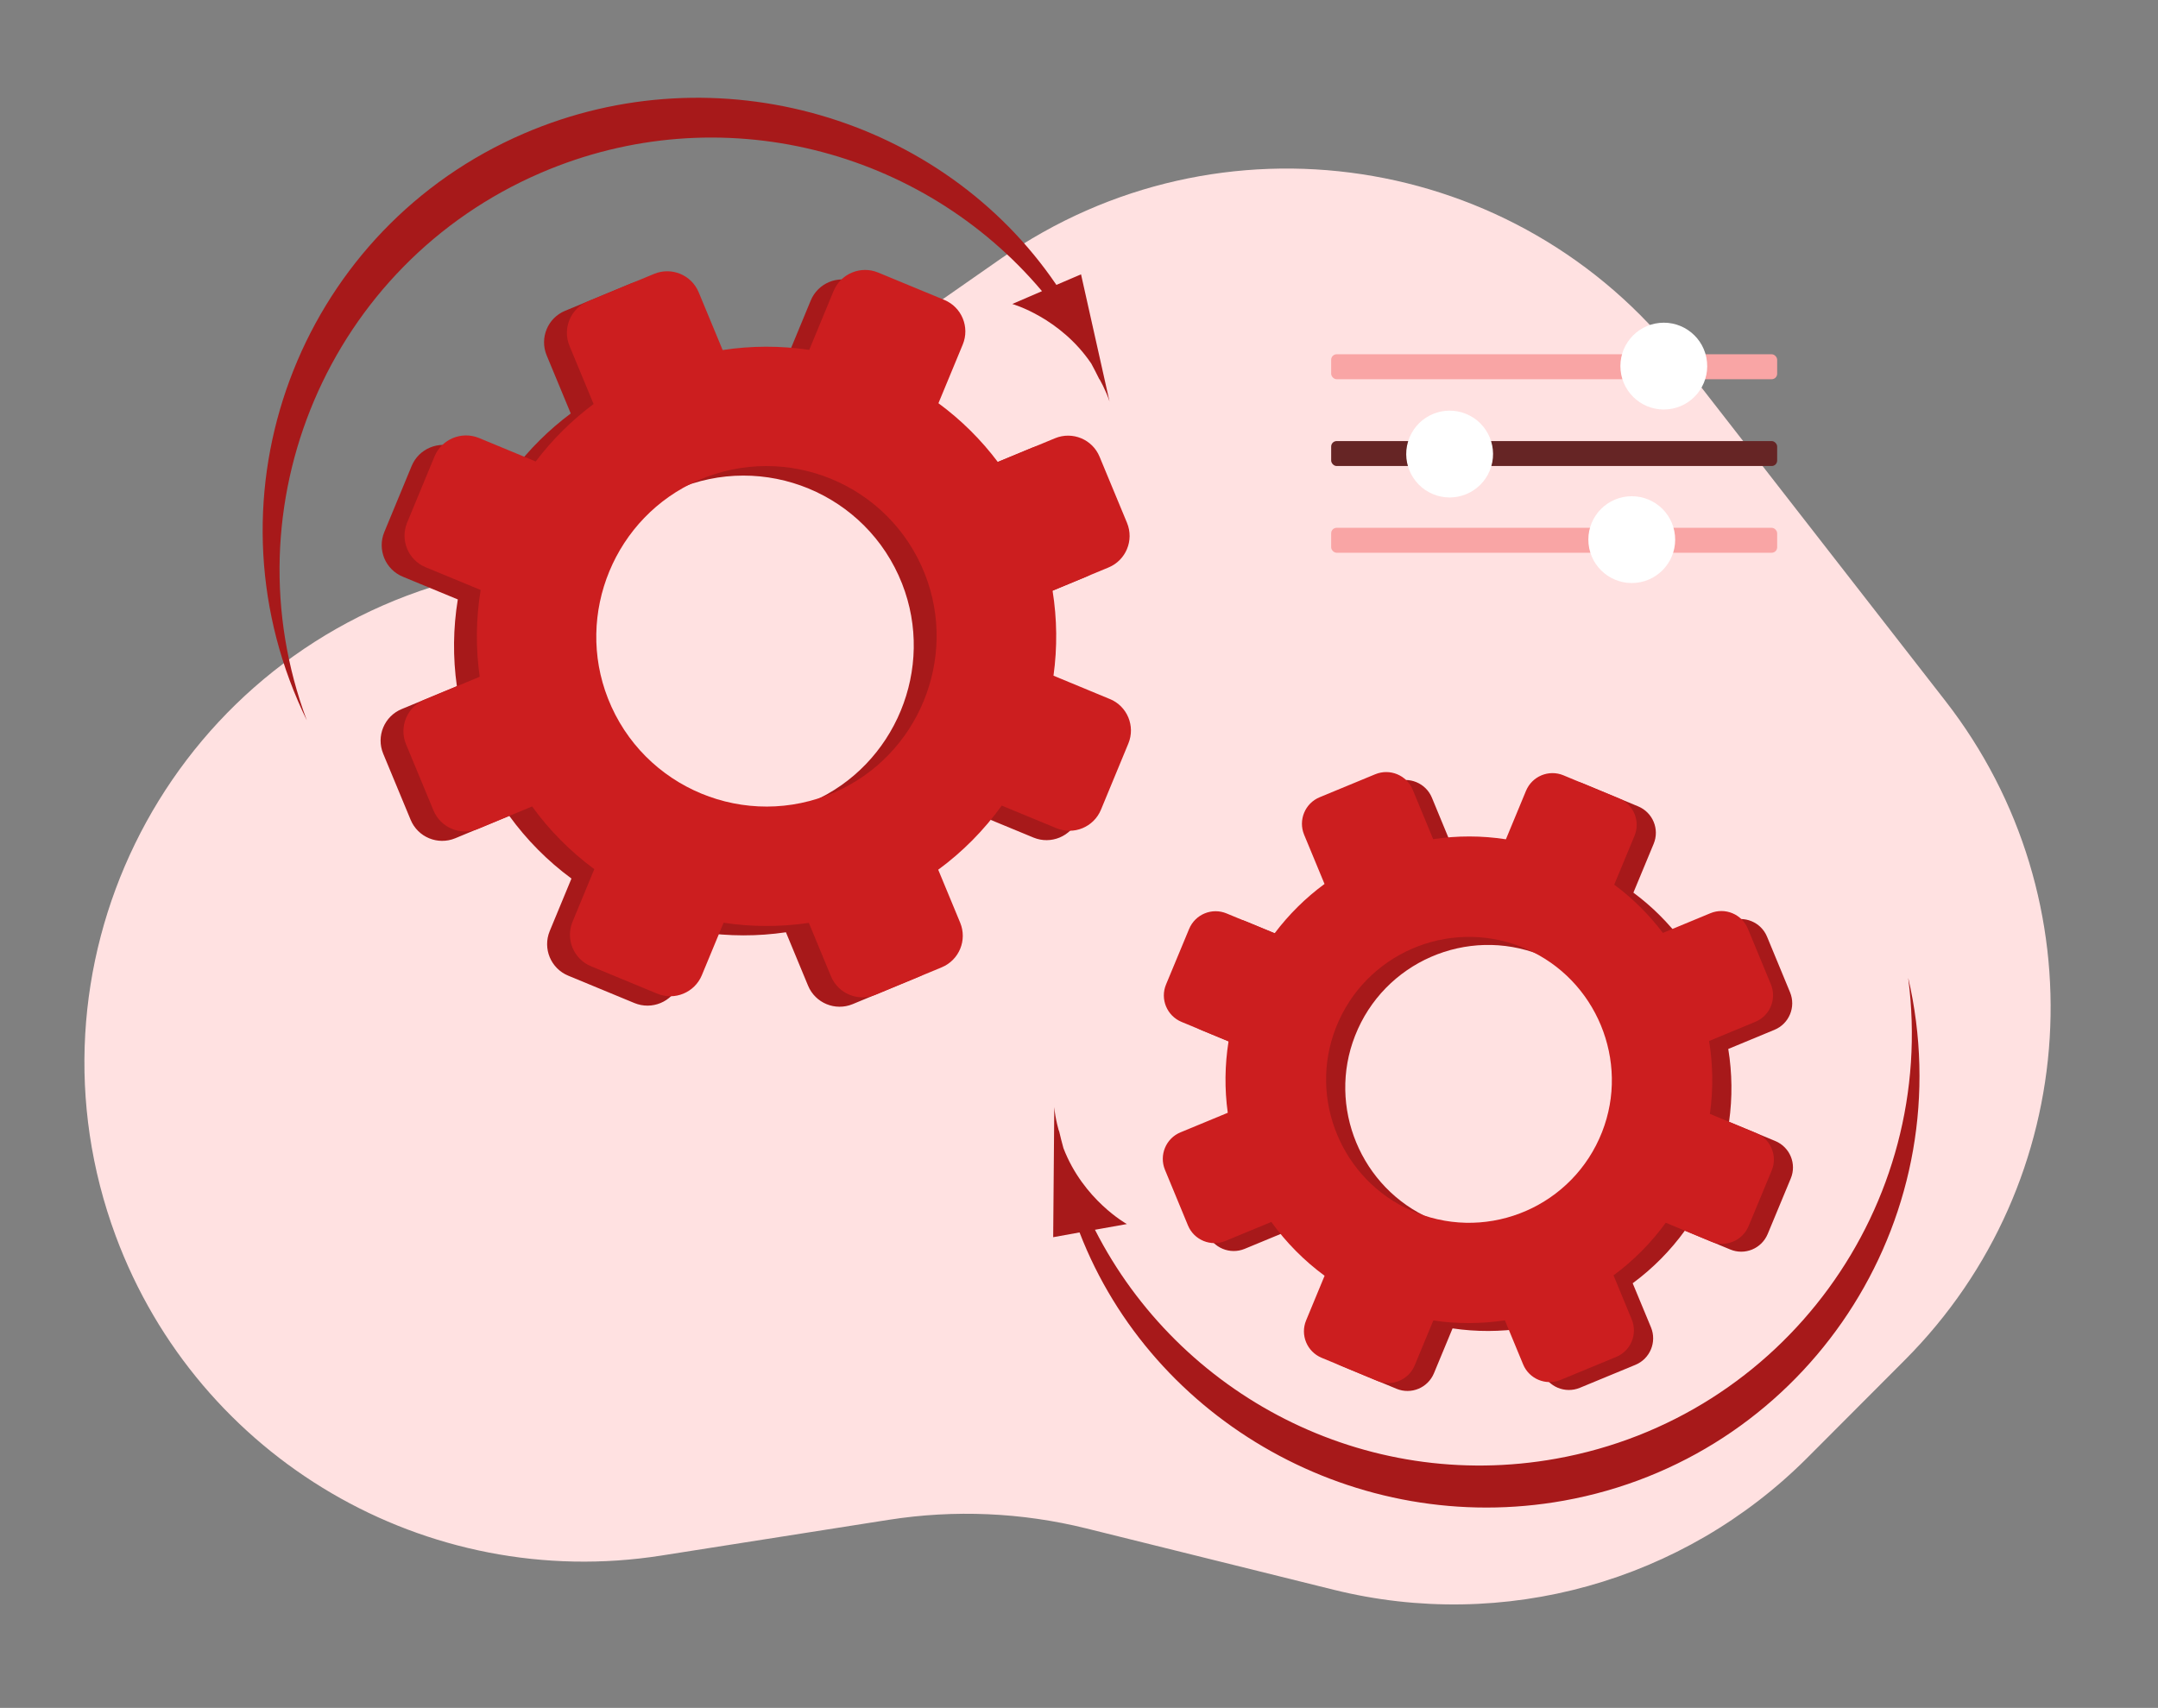
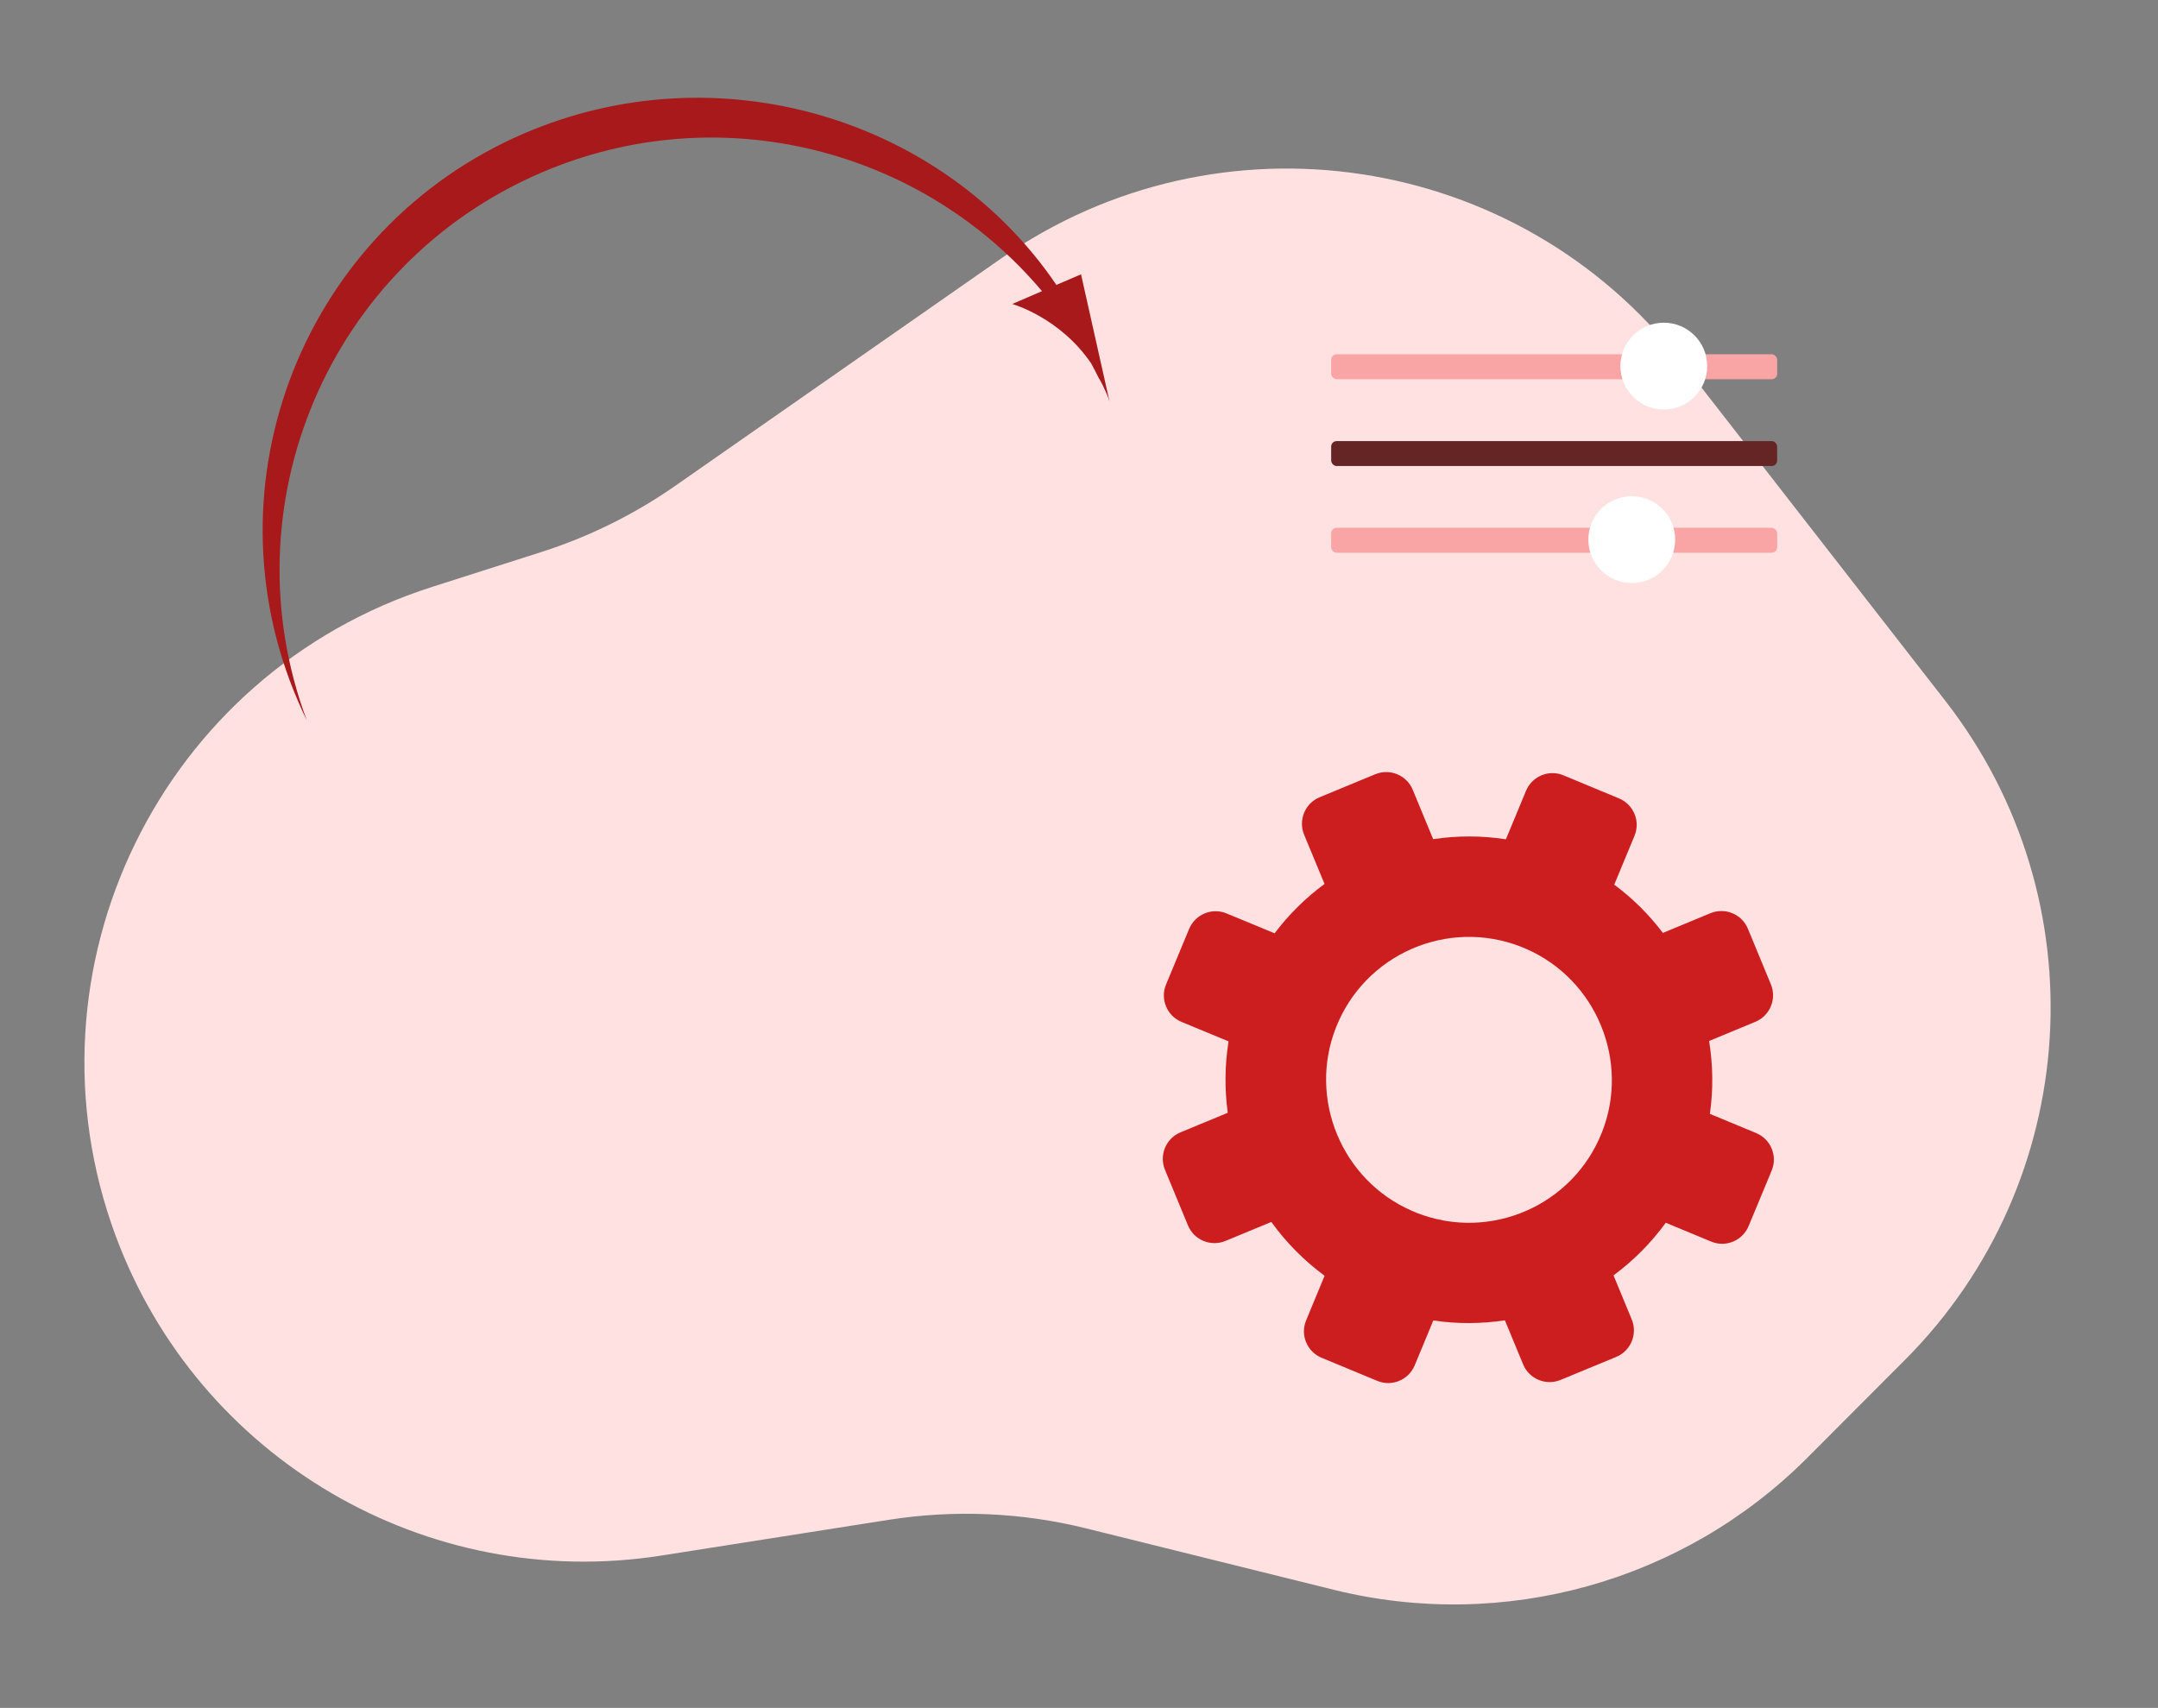
<svg xmlns="http://www.w3.org/2000/svg" version="1.1" viewBox="0 0 2759 2183.9">
  <rect x="0" y="0" width="2759" height="2183.9" fill="#808080" stroke="none" />
  <defs>
    <style> .cls-1 { fill: #a7191a; } .cls-2 { fill: #fff; } .cls-3 { fill: #ffe1e1; } .cls-4 { fill: #662525; } .cls-5 { fill: #f9a5a5; } .cls-6 { fill: #cc1e1f; } </style>
  </defs>
  <g>
    <g id="Layer_1">
      <g id="_08">
        <path class="cls-3" d="M2149,461.8c-208.6-268-590.4-325.7-868.9-131.4l-416.9,290.9c-52.5,36.6-110.2,65.1-171.2,84.6l-139.6,44.6C205.5,861.1,21.3,1239.2,148,1580.6h0c105.7,284.8,397.4,455.6,697.5,408.5l290.7-45.7c84.1-13.2,170.1-9.5,252.7,11l316.1,78.4c217.5,54,447.4-10.1,605.7-168.8l124.8-125.1c227-227.7,249.2-588.8,51.7-842.6-108.2-139.1-228.1-293.2-338.1-434.5Z" />
-         <path class="cls-1" d="M1389.6,905.9l-71.9-29.8c5-36.1,4.6-72.7-1.2-108.7l71.6-29.7c22.2-9.2,32.8-34.7,23.6-57l-35.1-84.6c-9.2-22.3-34.7-32.8-57-23.6l-73.1,30.3c-21.5-28.6-47.1-53.9-75.9-75.1l31.1-75.1c9.2-22.3-1.4-47.8-23.6-57l-84.6-35c-22.3-9.2-47.8,1.4-57,23.7l-31.1,75.2c-36.7-5.5-74-5.4-110.7.2l-30.6-73.8c-9.2-22.3-34.7-32.8-57-23.6l-84.6,35.1c-22.3,9.2-32.8,34.7-23.6,57l30.8,74.3c-28,20.9-52.9,45.6-74,73.5l-72.4-30c-22.3-9.2-47.8,1.4-57,23.6l-35,84.6c-9.2,22.3,1.4,47.8,23.6,57l70.4,29.1c-6,36.7-6.4,74.1-1.2,110.9l-70.6,29.3c-22.2,9.2-32.8,34.7-23.6,57l35.1,84.6c9.2,22.2,34.7,32.8,57,23.6l69.1-28.7c22.2,30.7,49,57.7,79.5,80.2l-27.8,67.2c-9.2,22.3,1.4,47.8,23.7,57l84.6,35c22.3,9.2,47.8-1.4,57-23.6l27.7-67.1c36.1,5.5,72.9,5.5,109,.2l28.3,68.3c9.2,22.2,34.7,32.8,57,23.6l84.6-35.1c22.2-9.2,32.8-34.7,23.6-57l-28.1-67.8c31.2-22.9,58.6-50.6,81.2-82l69.9,28.9c22.3,9.2,47.8-1.4,57-23.7l35-84.6c9.2-22.3-1.4-47.7-23.7-57ZM1037.9,1025.3c-113.2,49.4-244.6-5-289.8-119.9-42.6-108.3,8.8-232.4,115.4-279,113.2-49.4,244.6,5,289.8,119.9,42.6,108.4-8.8,232.4-115.4,279Z" />
-         <path class="cls-6" d="M1418.8,893.8l-71.9-29.8c5-36.1,4.6-72.7-1.2-108.7l71.6-29.7c22.2-9.2,32.8-34.7,23.6-57l-35.1-84.6c-9.2-22.3-34.7-32.8-57-23.6l-73.1,30.3c-21.5-28.6-47.1-53.9-75.9-75.1l31.1-75.1c9.2-22.3-1.4-47.8-23.6-57l-84.6-35c-22.3-9.2-47.8,1.4-57,23.7l-31.1,75.2c-36.7-5.5-74-5.4-110.7.2l-30.6-73.8c-9.2-22.3-34.7-32.8-57-23.6l-84.6,35.1c-22.2,9.2-32.8,34.7-23.6,57l30.8,74.3c-28,20.9-52.9,45.6-74,73.5l-72.4-30c-22.3-9.2-47.8,1.4-57,23.6l-35,84.6c-9.2,22.3,1.4,47.8,23.6,57l70.4,29.1c-6,36.7-6.4,74.2-1.2,111l-70.6,29.3c-22.2,9.2-32.8,34.7-23.6,57l35.1,84.6c9.2,22.2,34.7,32.8,57,23.6l69.1-28.7c22.2,30.7,49,57.7,79.5,80.2l-27.8,67.2c-9.2,22.3,1.4,47.8,23.7,57l84.6,35c22.3,9.2,47.8-1.4,57-23.6l27.8-67.1c36.1,5.5,72.9,5.5,109,.2l28.3,68.3c9.2,22.2,34.7,32.8,57,23.6l84.6-35.1c22.2-9.2,32.8-34.7,23.6-57l-28.1-67.8c31.2-22.9,58.6-50.6,81.2-82l69.9,28.9c22.3,9.2,47.8-1.4,57-23.7l35-84.6c9.2-22.3-1.5-47.8-23.7-56.9ZM1067.1,1013.1c-113.2,49.4-244.6-5-289.8-119.9-42.6-108.3,8.8-232.4,115.4-279,113.2-49.4,244.6,5,289.8,119.9,42.6,108.4-8.7,232.4-115.4,279Z" />
-         <path class="cls-1" d="M2269.9,1459.1l-59.3-24.6c4.4-30.9,4-62.3-1-93.2l59.1-24.5c18.7-7.7,27.6-29.2,19.9-47.9,0,0,0,0,0,0l-29.4-71.1c-7.7-18.7-29.2-27.6-47.9-19.9h0s-60.8,25.2-60.8,25.2c-17.7-23.4-38.6-44.2-62.2-61.7l25.9-62.4c7.8-18.7-1.1-40.1-19.8-47.9l-71-29.5c-18.7-7.8-40.1,1.1-47.9,19.8l-25.7,62c-30.8-4.8-62.2-4.8-93-.2l-26.1-63.2c-7.7-18.7-29.2-27.6-47.9-19.9h0s-71,29.4-71,29.4c-18.7,7.7-27.6,29.2-19.9,47.9h0s26.1,63,26.1,63c-24.2,17.8-45.7,39.1-63.8,63.1l-61.4-25.4c-18.7-7.8-40.1,1.1-47.9,19.8,0,0,0,0,0,0l-29.5,71c-7.8,18.7,1.1,40.1,19.8,47.9l60.1,24.9c-4.9,30.2-5.2,61-1,91.3l-60.4,25c-18.7,7.7-27.6,29.2-19.9,47.9,0,0,0,0,0,0l29.4,71.1c7.7,18.7,29.2,27.6,47.9,19.9l58.7-24.3c19,26.4,42,49.6,68.1,68.8l-23.6,57c-7.8,18.7,1.1,40.1,19.8,47.9,0,0,0,0,0,0l71.1,29.5c18.7,7.8,40.1-1.1,47.9-19.8l23.8-57.4c30.3,4.5,61.2,4.4,91.5-.2l23.3,56.3c7.7,18.7,29.2,27.6,47.9,19.9h0s71.1-29.4,71.1-29.4c18.7-7.7,27.6-29.2,19.9-47.9,0,0,0,0,0,0l-23.4-56.4c25.6-18.9,48.1-41.6,66.7-67.3l58,24.1c18.7,7.8,40.1-1.1,47.9-19.8l29.5-71c7.8-18.7-1.1-40.1-19.8-47.9,0,0,0,0,0,0ZM2072.7,1457.8c-37.9,96.5-148.3,142.2-243.3,100.7-89.6-39.1-132.7-143.3-96.9-234.2,36.9-94,143-140.2,236.9-103.3,2.2.8,4.3,1.7,6.4,2.7,89.6,39.1,132.7,143.3,96.9,234.2h0Z" />
        <path class="cls-6" d="M2245.4,1448.9l-59.3-24.6c4.4-30.9,4-62.3-1-93.2l59.1-24.5c18.7-7.7,27.6-29.2,19.9-47.9,0,0,0,0,0,0l-29.4-71.1c-7.7-18.7-29.2-27.6-47.9-19.9l-60.8,25.2c-17.7-23.4-38.6-44.2-62.2-61.7l25.9-62.4c7.8-18.7-1.1-40.1-19.8-47.9h0s-71-29.5-71-29.5c-18.7-7.8-40.1,1.1-47.9,19.8,0,0,0,0,0,0l-25.7,62c-30.8-4.8-62.2-4.8-93-.2l-26.1-63.1c-7.7-18.7-29.2-27.6-47.9-19.9,0,0,0,0,0,0l-71.1,29.4c-18.7,7.7-27.6,29.2-19.9,47.9,0,0,0,0,0,0l26.1,63c-24.2,17.8-45.7,39.1-63.8,63.1l-61.4-25.4c-18.7-7.8-40.1,1.1-47.9,19.8l-29.5,71c-7.8,18.7,1.1,40.1,19.8,47.9l60.1,24.9c-4.8,30.2-5.2,61-1,91.3l-60.4,25c-18.7,7.7-27.6,29.2-19.9,47.9,0,0,0,0,0,0l29.4,71.1c7.7,18.7,29.2,27.6,47.9,19.9,0,0,0,0,0,0l58.7-24.3c19,26.4,42,49.6,68.1,68.8l-23.6,57c-7.8,18.7,1.1,40.1,19.8,47.9l71.1,29.5c18.7,7.8,40.1-1.1,47.9-19.8l23.8-57.4c30.3,4.5,61.2,4.4,91.5-.2l23.3,56.3c7.7,18.7,29.2,27.6,47.9,19.9h0s71.1-29.4,71.1-29.4c18.7-7.7,27.6-29.2,19.9-47.9,0,0,0,0,0,0l-23.3-56.4c25.6-18.9,48.1-41.6,66.8-67.3l58,24.1c18.7,7.8,40.1-1.1,47.9-19.8l29.5-71c7.8-18.7-1.1-40.1-19.7-47.9,0,0,0,0,0,0ZM2048.2,1447.6c-36.9,94-143,140.2-236.9,103.3-2.1-.8-4.3-1.7-6.4-2.7-89.6-39.1-132.7-143.3-96.9-234.2,36.9-94,143-140.2,236.9-103.3,2.1.8,4.3,1.7,6.4,2.7,89.5,39.1,132.7,143.3,96.9,234.2h0Z" />
        <rect class="cls-5" x="1701.9" y="453" width="570.2" height="31.9" rx="7" ry="7" />
        <circle class="cls-2" cx="2126.9" cy="470" r="55.5" transform="translate(-35.9 211.7) rotate(-5.7)" />
        <rect class="cls-4" x="1701.9" y="564" width="570.2" height="31.9" rx="7" ry="7" />
-         <circle class="cls-2" cx="1853.4" cy="580.7" r="55.5" transform="translate(607.6 2070.7) rotate(-67.5)" />
        <rect class="cls-5" x="1701.9" y="674.9" width="570.2" height="31.9" rx="7" ry="7" />
        <circle class="cls-2" cx="2085.8" cy="691.9" r="55.5" transform="translate(-58 208.7) rotate(-5.7)" />
-         <path class="cls-1" d="M2439.7,1251.1c37.6,290.2-159,561.8-450.1,614.1-245.4,44.1-482.1-81.4-589.7-292.7l40.8-7.3s-55.7-30.8-81.1-97.1c-2-7.3-3.9-14.6-5.6-22.1.4,3.2-5-16-6.1-30.4l-1.4,166.4,33.7-6.1c93.4,241.9,354.3,390.5,619.1,343,300.2-53.9,499.9-340.9,446-641.1-1.6-9-3.5-18-5.5-26.8Z" />
        <path class="cls-1" d="M1418.5,513.3l-36.4-162.5-31.5,13.5c-145.8-214.5-433.7-300-680.7-193.6-280.2,120.6-409.5,445.4-289,725.6,3.6,8.4,7.4,16.7,11.4,24.9-102.4-274.1,27.5-583.2,299.2-700.2,229-98.6,488-30,640.7,151.3l-38,16.4s61.2,17.3,101,76.2c3.6,6.7,7.1,13.4,10.4,20.2-1.1-3,8.5,14.4,12.9,28.2Z" />
      </g>
    </g>
  </g>
</svg>